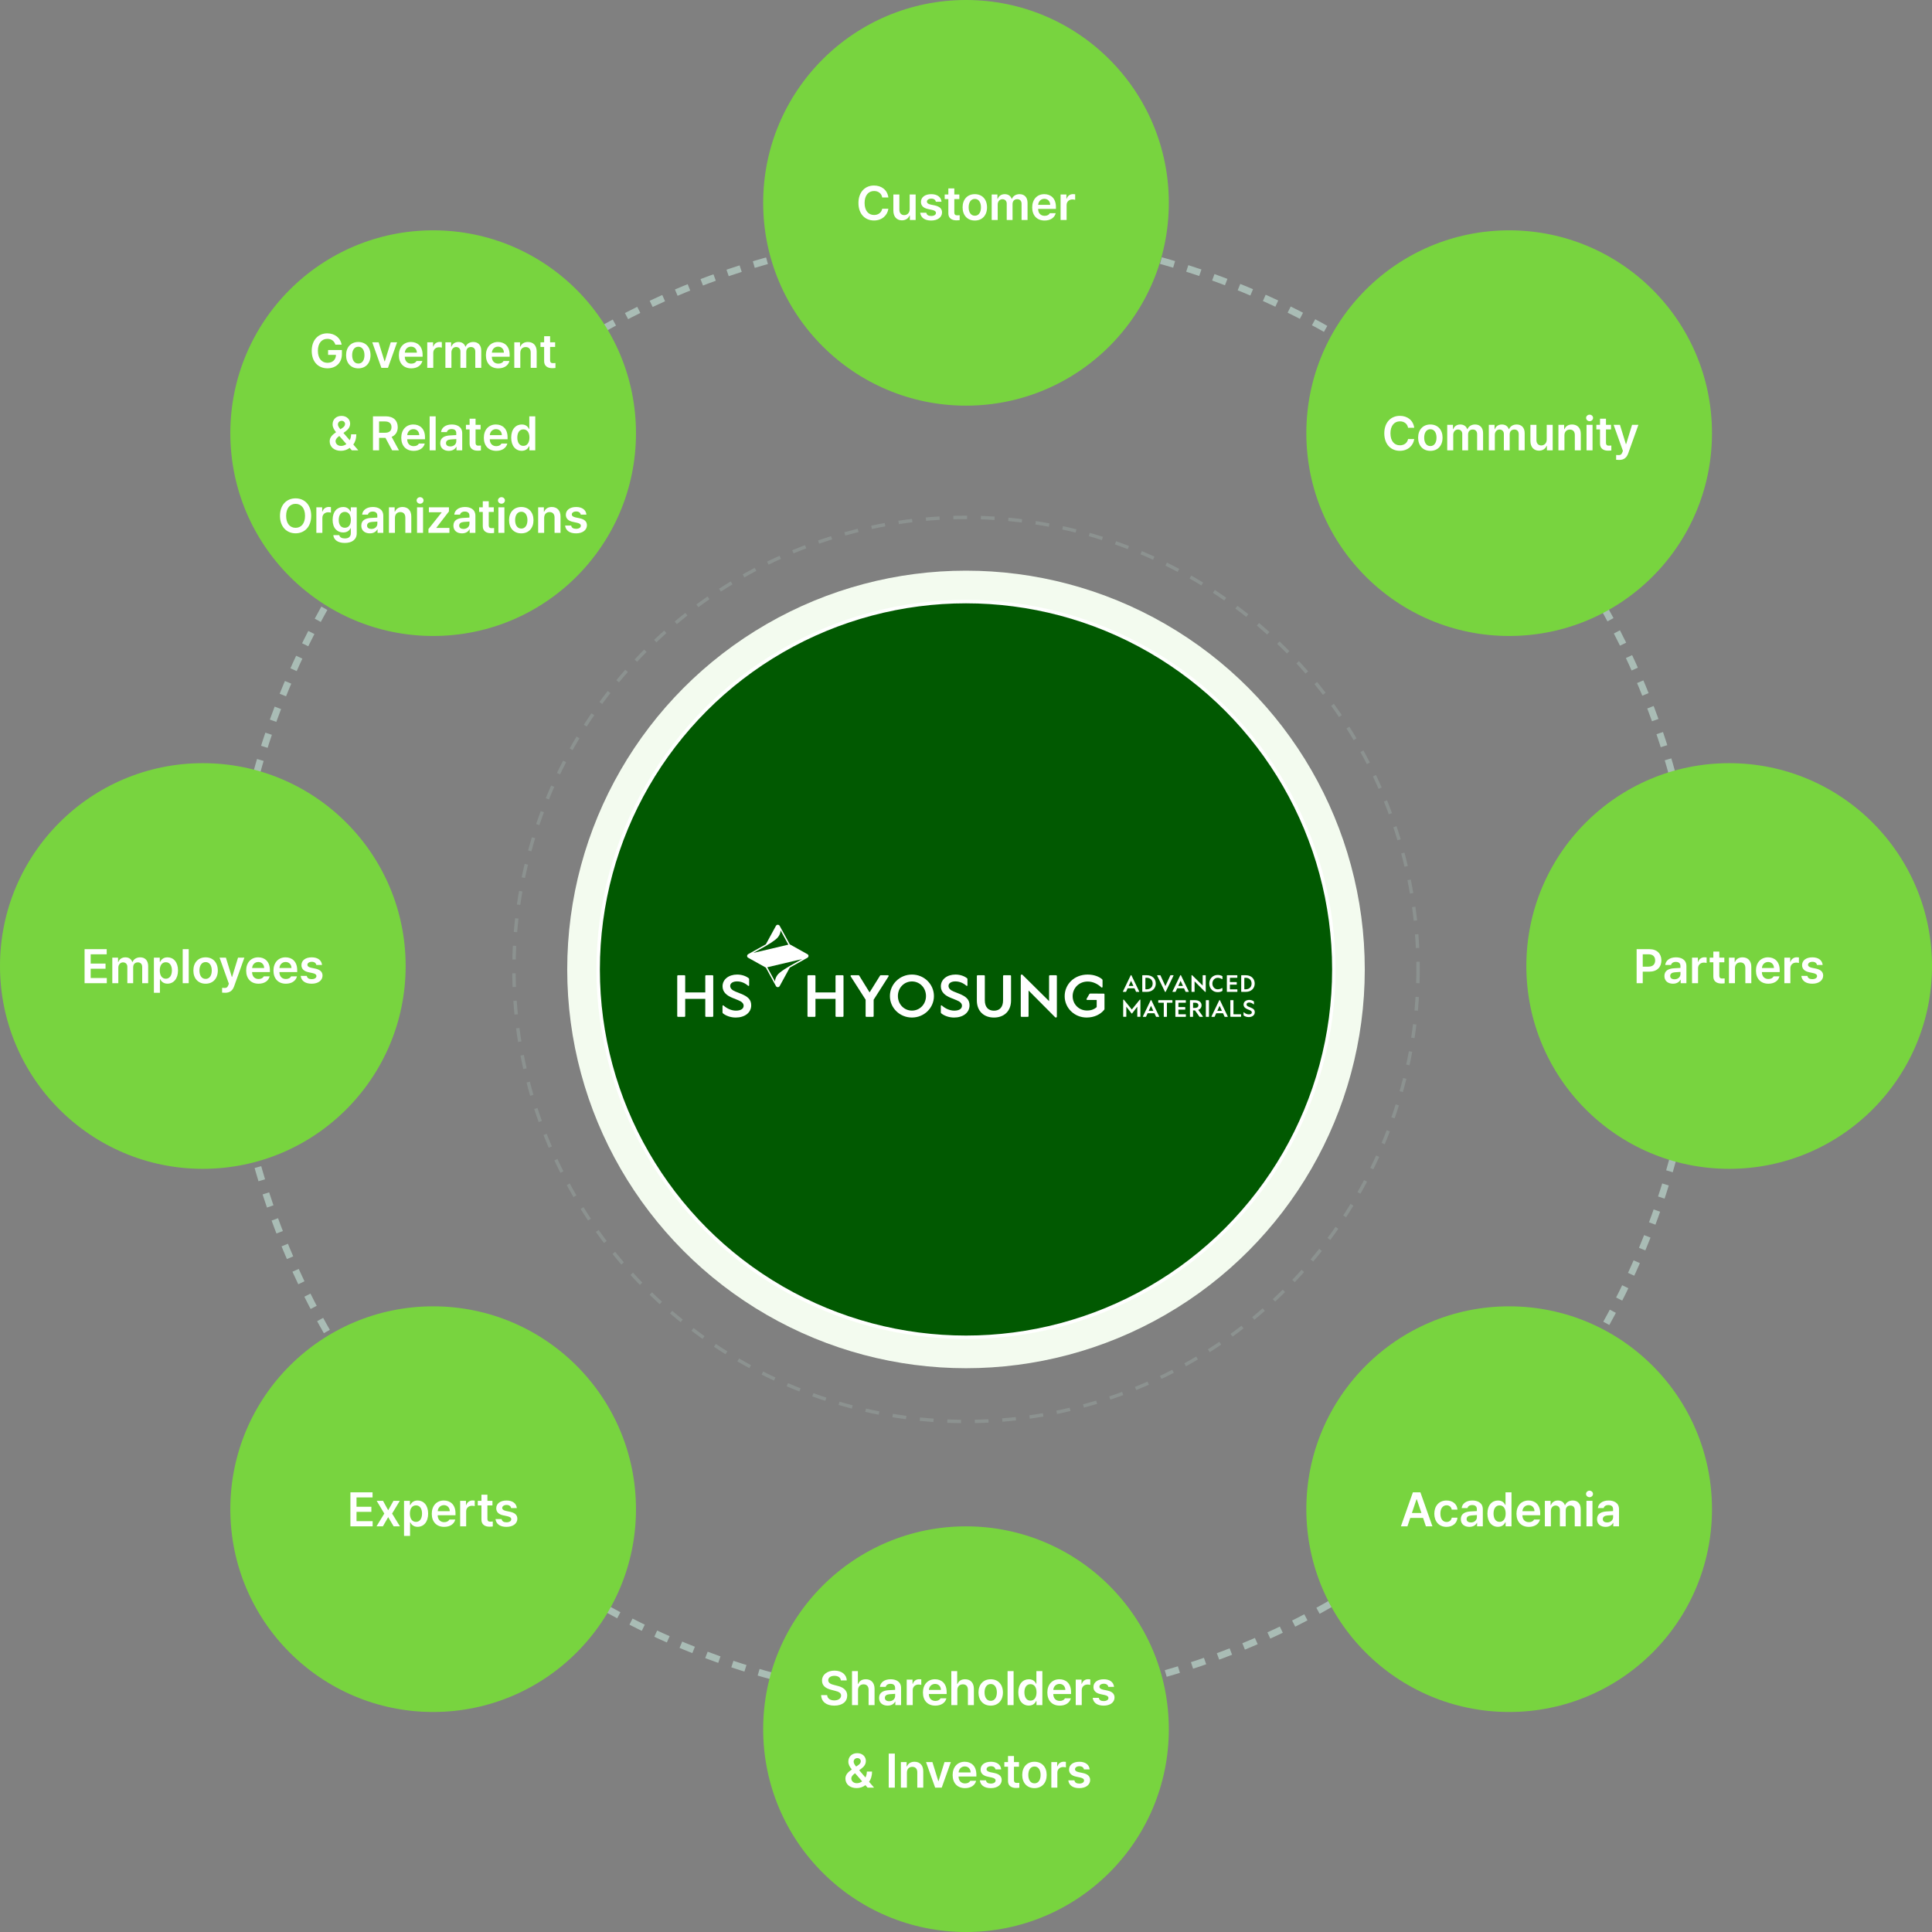
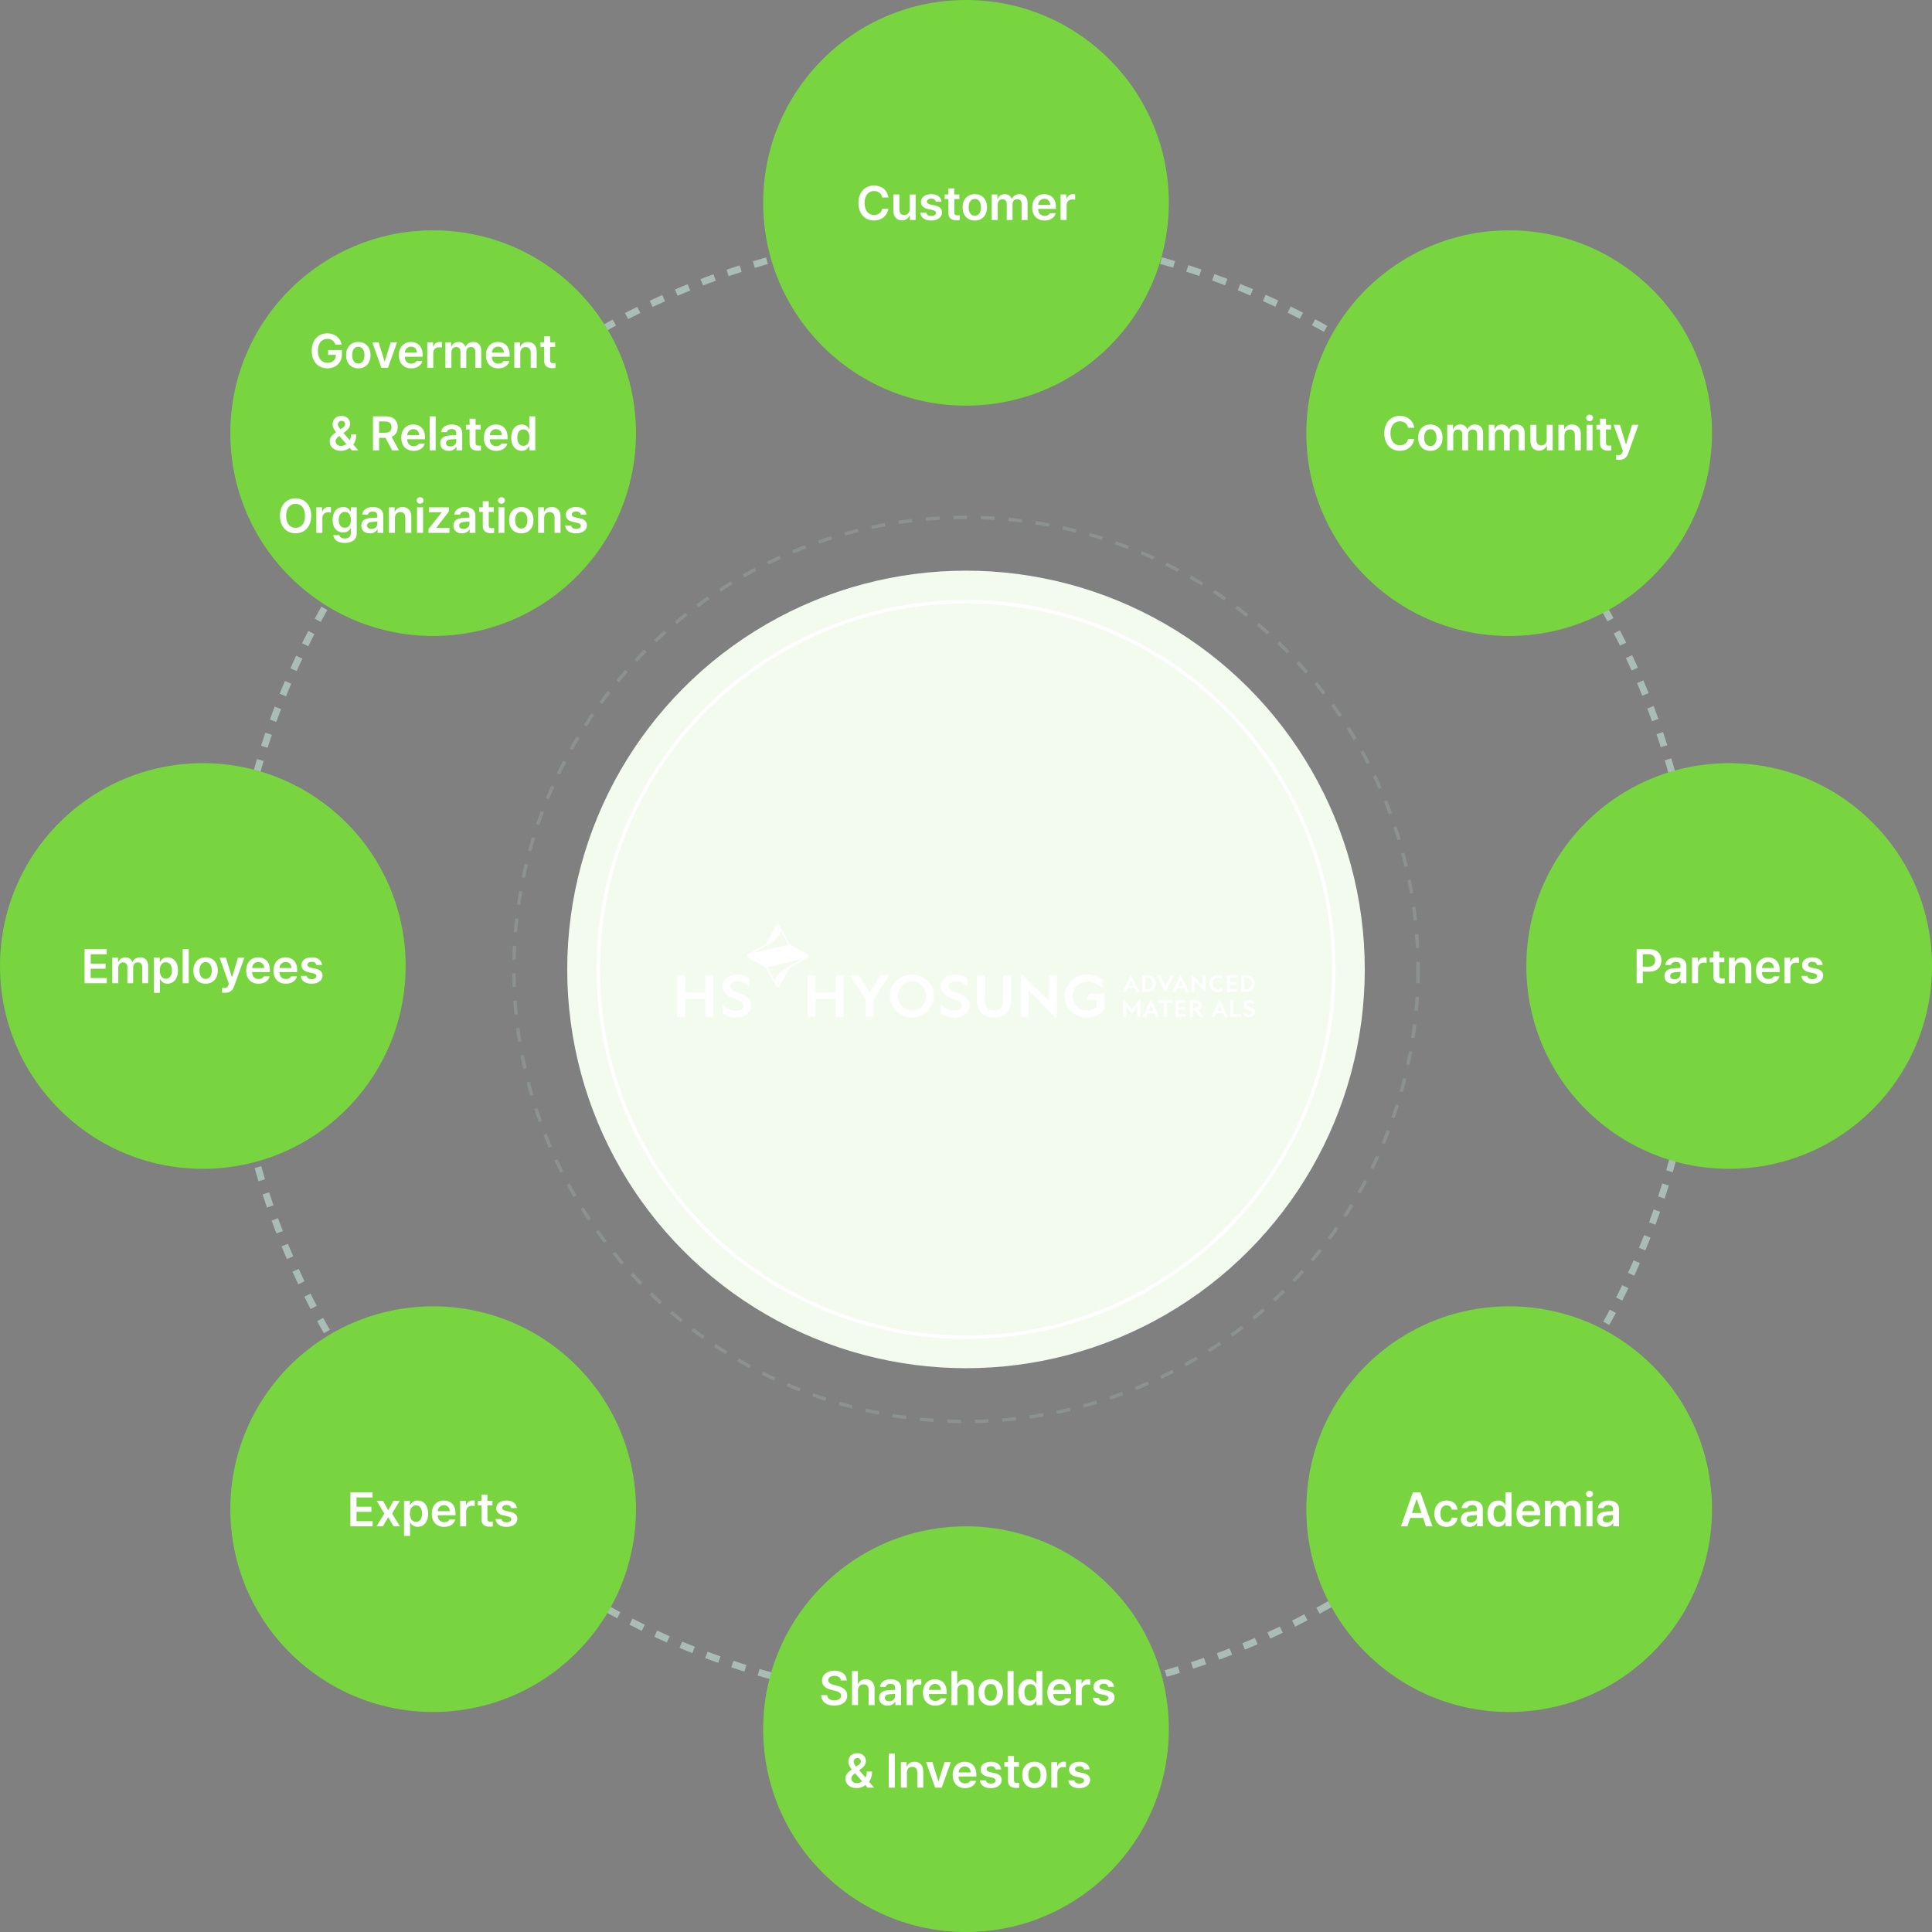
<svg xmlns="http://www.w3.org/2000/svg" width="562" height="562" viewBox="0 0 562 562" fill="none">
  <rect x="0" y="0" width="562" height="562" fill="#808080" stroke="none" />
  <circle cx="281" cy="282" r="131.5" stroke="#A9BCB5" stroke-opacity="0.3" stroke-dasharray="4 4" />
  <circle cx="280.5" cy="281.5" r="213.5" stroke="#A9BCB5" stroke-width="2" stroke-dasharray="4 4" />
  <circle cx="439" cy="126" r="59" fill="#78D43F" />
  <circle cx="439" cy="439" r="59" fill="#78D43F" />
  <circle cx="126" cy="126" r="59" fill="#78D43F" />
  <circle cx="281" cy="59" r="59" fill="#78D43F" />
  <circle cx="59" cy="281" r="59" fill="#78D43F" />
  <circle cx="503" cy="281" r="59" fill="#78D43F" />
  <circle cx="281" cy="503" r="59" fill="#78D43F" />
  <circle cx="126" cy="439" r="59" fill="#78D43F" />
  <path d="M476.08 286V276.102H479.799C482.068 276.102 483.285 277.482 483.285 279.383C483.285 281.283 482.055 282.65 479.771 282.65H477.857V286H476.08ZM477.857 281.188H479.525C480.865 281.188 481.467 280.436 481.467 279.383C481.467 278.316 480.865 277.592 479.525 277.592H477.857V281.188ZM484.16 283.908C484.16 282.24 485.541 281.748 486.922 281.666C487.435 281.632 488.501 281.57 488.822 281.557V280.969C488.822 280.23 488.344 279.807 487.482 279.807C486.703 279.807 486.225 280.162 486.088 280.695H484.406C484.529 279.438 485.664 278.48 487.523 278.48C488.932 278.48 490.559 279.055 490.559 281.037V286H488.891V284.975H488.836C488.508 285.604 487.811 286.15 486.648 286.15C485.227 286.15 484.16 285.371 484.16 283.908ZM485.842 283.895C485.842 284.537 486.361 284.865 487.1 284.865C488.152 284.865 488.836 284.168 488.836 283.334V282.719L487.195 282.828C486.361 282.896 485.842 283.238 485.842 283.895ZM492.199 286V278.576H493.895V279.807H493.977C494.236 278.959 494.961 278.467 495.809 278.467C496 278.467 496.273 278.48 496.438 278.508V280.121C496.287 280.066 495.918 280.012 495.631 280.012C494.66 280.012 493.949 280.682 493.949 281.625V286H492.199ZM501.592 278.576V279.916H500.129V283.771C500.129 284.482 500.484 284.633 500.922 284.633C501.127 284.633 501.469 284.619 501.688 284.605V286.027C501.482 286.068 501.141 286.096 500.703 286.096C499.391 286.096 498.379 285.453 498.393 284.059V279.916H497.326V278.576H498.393V276.799H500.129V278.576H501.592ZM504.682 281.652V286H502.932V278.576H504.6V279.834H504.695C505.037 279 505.789 278.48 506.896 278.48C508.441 278.48 509.453 279.492 509.439 281.27V286H507.703V281.543C507.703 280.545 507.17 279.957 506.254 279.957C505.324 279.957 504.682 280.572 504.682 281.652ZM514.402 286.15C512.16 286.15 510.793 284.66 510.793 282.336C510.793 280.039 512.188 278.48 514.307 278.48C516.125 278.48 517.697 279.615 517.697 282.227V282.773H512.516C512.536 284.038 513.281 284.783 514.416 284.783C515.182 284.783 515.701 284.455 515.92 284.018H517.629C517.314 285.303 516.125 286.15 514.402 286.15ZM512.529 281.584H516.029C516.016 280.572 515.346 279.834 514.334 279.834C513.281 279.834 512.584 280.634 512.529 281.584ZM519.051 286V278.576H520.746V279.807H520.828C521.088 278.959 521.812 278.467 522.66 278.467C522.852 278.467 523.125 278.48 523.289 278.508V280.121C523.139 280.066 522.77 280.012 522.482 280.012C521.512 280.012 520.801 280.682 520.801 281.625V286H519.051ZM528.539 280.695C528.43 280.135 527.965 279.779 527.227 279.779C526.475 279.779 525.928 280.148 525.941 280.654C525.928 281.037 526.242 281.324 526.994 281.502L528.252 281.762C529.66 282.076 530.33 282.719 530.344 283.785C530.33 285.18 529.113 286.15 527.172 286.15C525.285 286.15 524.164 285.303 523.986 283.881H525.764C525.873 284.51 526.365 284.824 527.172 284.824C528.006 284.824 528.566 284.482 528.566 283.936C528.566 283.512 528.225 283.238 527.486 283.074L526.297 282.814C524.916 282.541 524.205 281.816 524.205 280.75C524.205 279.383 525.381 278.48 527.199 278.48C528.977 278.48 530.07 279.342 530.193 280.695H528.539Z" fill="white" />
  <path d="M409.595 124.438C409.389 123.248 408.432 122.564 407.229 122.564C405.602 122.564 404.468 123.809 404.468 126.051C404.468 128.32 405.616 129.537 407.229 129.537C408.405 129.537 409.362 128.881 409.595 127.719H411.386C411.112 129.619 409.554 131.137 407.202 131.137C404.591 131.137 402.677 129.236 402.677 126.051C402.677 122.852 404.618 120.965 407.202 120.965C409.389 120.965 411.085 122.236 411.386 124.438H409.595ZM416.075 131.15C413.915 131.15 412.52 129.619 412.52 127.322C412.52 125.012 413.915 123.48 416.075 123.48C418.249 123.48 419.63 125.012 419.63 127.322C419.63 129.619 418.249 131.15 416.075 131.15ZM416.089 129.756C417.278 129.756 417.866 128.676 417.866 127.309C417.866 125.955 417.278 124.861 416.089 124.861C414.872 124.861 414.284 125.955 414.284 127.309C414.284 128.676 414.872 129.756 416.089 129.756ZM420.983 131V123.576H422.651V124.834H422.747C423.048 123.986 423.8 123.48 424.784 123.48C425.796 123.48 426.507 123.986 426.794 124.834H426.876C427.204 124.014 428.024 123.48 429.104 123.48C430.458 123.48 431.415 124.355 431.415 126.01V131H429.679V126.283C429.679 125.354 429.118 124.943 428.407 124.943C427.546 124.943 427.054 125.531 427.054 126.365V131H425.358V126.215C425.358 125.449 424.839 124.943 424.1 124.943C423.348 124.943 422.733 125.559 422.733 126.488V131H420.983ZM433.083 131V123.576H434.751V124.834H434.846C435.147 123.986 435.899 123.48 436.884 123.48C437.895 123.48 438.606 123.986 438.893 124.834H438.975C439.304 124.014 440.124 123.48 441.204 123.48C442.557 123.48 443.514 124.355 443.514 126.01V131H441.778V126.283C441.778 125.354 441.218 124.943 440.507 124.943C439.645 124.943 439.153 125.531 439.153 126.365V131H437.458V126.215C437.458 125.449 436.938 124.943 436.2 124.943C435.448 124.943 434.833 125.559 434.833 126.488V131H433.083ZM449.927 127.883V123.576H451.663V131H449.981V129.688H449.899C449.557 130.508 448.778 131.096 447.671 131.096C446.208 131.096 445.196 130.084 445.182 128.307V123.576H446.932V128.033C446.932 128.977 447.493 129.578 448.341 129.578C449.106 129.578 449.927 129.018 449.927 127.883ZM455.081 126.652V131H453.331V123.576H454.999V124.834H455.095C455.436 124 456.188 123.48 457.296 123.48C458.841 123.48 459.852 124.492 459.839 126.27V131H458.102V126.543C458.102 125.545 457.569 124.957 456.653 124.957C455.723 124.957 455.081 125.572 455.081 126.652ZM461.507 131V123.576H463.257V131H461.507ZM462.395 122.523C461.848 122.523 461.384 122.1 461.384 121.566C461.384 121.047 461.848 120.623 462.395 120.623C462.956 120.623 463.407 121.047 463.407 121.566C463.407 122.1 462.956 122.523 462.395 122.523ZM468.63 123.576V124.916H467.167V128.771C467.167 129.482 467.522 129.633 467.96 129.633C468.165 129.633 468.507 129.619 468.725 129.605V131.027C468.52 131.068 468.179 131.096 467.741 131.096C466.429 131.096 465.417 130.453 465.43 129.059V124.916H464.364V123.576H465.43V121.799H467.167V123.576H468.63ZM471.022 133.789C470.68 133.789 470.339 133.775 470.12 133.748V132.354C470.339 132.367 470.626 132.381 470.858 132.381C471.282 132.381 471.637 132.34 471.938 131.547L472.089 131.15L469.382 123.576H471.227L472.95 129.182H473.032L474.755 123.576H476.6L473.62 131.902C473.196 133.092 472.417 133.789 471.022 133.789Z" fill="white" />
  <path d="M256.63 57.438C256.425 56.248 255.468 55.565 254.265 55.565C252.638 55.565 251.503 56.809 251.503 59.051C251.503 61.32 252.651 62.537 254.265 62.537C255.44 62.537 256.397 61.881 256.63 60.719H258.421C258.147 62.619 256.589 64.137 254.237 64.137C251.626 64.137 249.712 62.236 249.712 59.051C249.712 55.852 251.653 53.965 254.237 53.965C256.425 53.965 258.12 55.236 258.421 57.438H256.63ZM264.614 60.883V56.576H266.351V64H264.669V62.688H264.587C264.245 63.508 263.466 64.096 262.358 64.096C260.896 64.096 259.884 63.084 259.87 61.307V56.576H261.62V61.033C261.62 61.977 262.181 62.578 263.028 62.578C263.794 62.578 264.614 62.018 264.614 60.883ZM272.229 58.695C272.12 58.135 271.655 57.779 270.917 57.779C270.165 57.779 269.618 58.148 269.632 58.654C269.618 59.037 269.933 59.324 270.685 59.502L271.942 59.762C273.351 60.076 274.021 60.719 274.034 61.785C274.021 63.18 272.804 64.15 270.862 64.15C268.976 64.15 267.854 63.303 267.677 61.881H269.454C269.563 62.51 270.056 62.824 270.862 62.824C271.696 62.824 272.257 62.482 272.257 61.935C272.257 61.512 271.915 61.238 271.177 61.074L269.987 60.815C268.606 60.541 267.896 59.816 267.896 58.75C267.896 57.383 269.071 56.48 270.89 56.48C272.667 56.48 273.761 57.342 273.884 58.695H272.229ZM279.065 56.576V57.916H277.603V61.772C277.603 62.482 277.958 62.633 278.396 62.633C278.601 62.633 278.942 62.619 279.161 62.605V64.027C278.956 64.068 278.614 64.096 278.177 64.096C276.864 64.096 275.853 63.453 275.866 62.059V57.916H274.8V56.576H275.866V54.799H277.603V56.576H279.065ZM283.563 64.15C281.403 64.15 280.009 62.619 280.009 60.322C280.009 58.012 281.403 56.48 283.563 56.48C285.737 56.48 287.118 58.012 287.118 60.322C287.118 62.619 285.737 64.15 283.563 64.15ZM283.577 62.756C284.767 62.756 285.354 61.676 285.354 60.309C285.354 58.955 284.767 57.861 283.577 57.861C282.36 57.861 281.772 58.955 281.772 60.309C281.772 61.676 282.36 62.756 283.577 62.756ZM288.472 64V56.576H290.14V57.834H290.235C290.536 56.986 291.288 56.48 292.272 56.48C293.284 56.48 293.995 56.986 294.282 57.834H294.364C294.692 57.014 295.513 56.48 296.593 56.48C297.946 56.48 298.903 57.355 298.903 59.01V64H297.167V59.283C297.167 58.353 296.606 57.943 295.896 57.943C295.034 57.943 294.542 58.531 294.542 59.365V64H292.847V59.215C292.847 58.449 292.327 57.943 291.589 57.943C290.837 57.943 290.222 58.559 290.222 59.488V64H288.472ZM303.866 64.15C301.624 64.15 300.257 62.66 300.257 60.336C300.257 58.039 301.651 56.48 303.771 56.48C305.589 56.48 307.161 57.615 307.161 60.227V60.773H301.979C302 62.038 302.745 62.783 303.88 62.783C304.646 62.783 305.165 62.455 305.384 62.018H307.093C306.778 63.303 305.589 64.15 303.866 64.15ZM301.993 59.584H305.493C305.479 58.572 304.81 57.834 303.798 57.834C302.745 57.834 302.048 58.634 301.993 59.584ZM308.515 64V56.576H310.21V57.807H310.292C310.552 56.959 311.276 56.467 312.124 56.467C312.315 56.467 312.589 56.48 312.753 56.508V58.121C312.603 58.066 312.233 58.012 311.946 58.012C310.976 58.012 310.265 58.682 310.265 59.625V64H308.515Z" fill="white" />
  <path d="M97.556 100.26C97.241 99.207 96.421 98.564 95.218 98.564C93.618 98.564 92.47 99.809 92.47 102.037C92.47 104.293 93.605 105.537 95.259 105.537C96.749 105.537 97.706 104.635 97.733 103.227H95.436V101.818H99.456V103.008C99.456 105.551 97.706 107.137 95.259 107.137C92.524 107.137 90.679 105.195 90.679 102.051C90.679 98.879 92.606 96.965 95.204 96.965C97.392 96.965 99.073 98.318 99.374 100.26H97.556ZM104.228 107.15C102.067 107.15 100.673 105.619 100.673 103.322C100.673 101.012 102.067 99.481 104.228 99.481C106.401 99.481 107.782 101.012 107.782 103.322C107.782 105.619 106.401 107.15 104.228 107.15ZM104.241 105.756C105.431 105.756 106.019 104.676 106.019 103.309C106.019 101.955 105.431 100.861 104.241 100.861C103.024 100.861 102.437 101.955 102.437 103.309C102.437 104.676 103.024 105.756 104.241 105.756ZM115.507 99.576L112.854 107H110.94L108.288 99.576H110.147L111.856 105.1H111.938L113.661 99.576H115.507ZM119.636 107.15C117.394 107.15 116.026 105.66 116.026 103.336C116.026 101.039 117.421 99.481 119.54 99.481C121.358 99.481 122.931 100.615 122.931 103.227V103.773H117.749C117.77 105.038 118.515 105.783 119.649 105.783C120.415 105.783 120.935 105.455 121.153 105.018H122.862C122.548 106.303 121.358 107.15 119.636 107.15ZM117.763 102.584H121.263C121.249 101.572 120.579 100.834 119.567 100.834C118.515 100.834 117.817 101.634 117.763 102.584ZM124.284 107V99.576H125.979V100.807H126.062C126.321 99.959 127.046 99.467 127.894 99.467C128.085 99.467 128.358 99.481 128.522 99.508V101.121C128.372 101.066 128.003 101.012 127.716 101.012C126.745 101.012 126.034 101.682 126.034 102.625V107H124.284ZM129.562 107V99.576H131.229V100.834H131.325C131.626 99.986 132.378 99.481 133.362 99.481C134.374 99.481 135.085 99.986 135.372 100.834H135.454C135.782 100.014 136.603 99.481 137.683 99.481C139.036 99.481 139.993 100.355 139.993 102.01V107H138.257V102.283C138.257 101.354 137.696 100.943 136.985 100.943C136.124 100.943 135.632 101.531 135.632 102.365V107H133.937V102.215C133.937 101.449 133.417 100.943 132.679 100.943C131.927 100.943 131.312 101.559 131.312 102.488V107H129.562ZM144.956 107.15C142.714 107.15 141.347 105.66 141.347 103.336C141.347 101.039 142.741 99.481 144.86 99.481C146.679 99.481 148.251 100.615 148.251 103.227V103.773H143.069C143.09 105.038 143.835 105.783 144.97 105.783C145.735 105.783 146.255 105.455 146.474 105.018H148.183C147.868 106.303 146.679 107.15 144.956 107.15ZM143.083 102.584H146.583C146.569 101.572 145.899 100.834 144.888 100.834C143.835 100.834 143.138 101.634 143.083 102.584ZM151.354 102.652V107H149.604V99.576H151.272V100.834H151.368C151.71 100 152.462 99.481 153.569 99.481C155.114 99.481 156.126 100.492 156.112 102.27V107H154.376V102.543C154.376 101.545 153.843 100.957 152.927 100.957C151.997 100.957 151.354 101.572 151.354 102.652ZM161.485 99.576V100.916H160.022V104.771C160.022 105.482 160.378 105.633 160.815 105.633C161.021 105.633 161.362 105.619 161.581 105.605V107.027C161.376 107.068 161.034 107.096 160.597 107.096C159.284 107.096 158.272 106.453 158.286 105.059V100.916H157.22V99.576H158.286V97.799H160.022V99.576H161.485ZM99.169 131.137C97.145 131.137 95.901 129.947 95.901 128.375C95.901 127.213 96.66 126.488 97.761 125.723C97.186 125.025 96.749 124.308 96.749 123.426C96.749 122.018 97.774 120.979 99.333 120.979C100.892 120.979 101.849 122.018 101.849 123.221C101.849 124.164 101.356 124.875 100.536 125.477L99.907 125.941L101.726 128.061C101.979 127.575 102.136 126.994 102.136 126.338H103.64C103.64 127.698 103.264 128.662 102.778 129.305L104.228 131H102.341L101.712 130.275C101.001 130.863 100.044 131.137 99.169 131.137ZM97.61 128.293C97.61 129.086 98.239 129.715 99.224 129.715C99.75 129.715 100.29 129.53 100.769 129.182L98.704 126.816L98.54 126.939C97.87 127.432 97.61 127.951 97.61 128.293ZM98.294 123.453C98.294 123.904 98.602 124.362 99.019 124.875L99.579 124.492C100.099 124.15 100.372 123.809 100.372 123.303C100.372 122.865 99.989 122.4 99.36 122.414C98.731 122.414 98.294 122.906 98.294 123.453ZM108.493 131V121.102H112.212C114.481 121.102 115.698 122.373 115.698 124.26C115.698 125.606 115.083 126.604 113.921 127.076L116.054 131H114.071L112.13 127.377H110.271V131H108.493ZM110.271 125.887H111.938C113.278 125.887 113.88 125.312 113.88 124.26C113.88 123.207 113.278 122.592 111.938 122.592H110.271V125.887ZM120.333 131.15C118.091 131.15 116.724 129.66 116.724 127.336C116.724 125.039 118.118 123.48 120.237 123.48C122.056 123.48 123.628 124.615 123.628 127.227V127.773H118.446C118.467 129.038 119.212 129.783 120.347 129.783C121.112 129.783 121.632 129.455 121.851 129.018H123.56C123.245 130.303 122.056 131.15 120.333 131.15ZM118.46 126.584H121.96C121.946 125.572 121.276 124.834 120.265 124.834C119.212 124.834 118.515 125.634 118.46 126.584ZM126.731 121.102V131H124.981V121.102H126.731ZM128.058 128.908C128.058 127.24 129.438 126.748 130.819 126.666C131.332 126.632 132.398 126.57 132.72 126.557V125.969C132.72 125.23 132.241 124.807 131.38 124.807C130.601 124.807 130.122 125.162 129.985 125.695H128.304C128.427 124.438 129.562 123.48 131.421 123.48C132.829 123.48 134.456 124.055 134.456 126.037V131H132.788V129.975H132.733C132.405 130.604 131.708 131.15 130.546 131.15C129.124 131.15 128.058 130.371 128.058 128.908ZM129.739 128.895C129.739 129.537 130.259 129.865 130.997 129.865C132.05 129.865 132.733 129.168 132.733 128.334V127.719L131.093 127.828C130.259 127.896 129.739 128.238 129.739 128.895ZM139.802 123.576V124.916H138.339V128.771C138.339 129.482 138.694 129.633 139.132 129.633C139.337 129.633 139.679 129.619 139.897 129.605V131.027C139.692 131.068 139.351 131.096 138.913 131.096C137.601 131.096 136.589 130.453 136.603 129.059V124.916H135.536V123.576H136.603V121.799H138.339V123.576H139.802ZM144.354 131.15C142.112 131.15 140.745 129.66 140.745 127.336C140.745 125.039 142.14 123.48 144.259 123.48C146.077 123.48 147.649 124.615 147.649 127.227V127.773H142.468C142.488 129.038 143.233 129.783 144.368 129.783C145.134 129.783 145.653 129.455 145.872 129.018H147.581C147.267 130.303 146.077 131.15 144.354 131.15ZM142.481 126.584H145.981C145.968 125.572 145.298 124.834 144.286 124.834C143.233 124.834 142.536 125.634 142.481 126.584ZM151.765 131.137C150.015 131.137 148.702 129.742 148.702 127.295C148.702 124.82 150.056 123.48 151.778 123.48C153.091 123.48 153.638 124.26 153.897 124.793H153.966V121.102H155.702V131H153.993V129.824H153.897C153.624 130.371 153.05 131.137 151.765 131.137ZM152.243 129.701C153.364 129.701 154.007 128.73 154.007 127.281C154.007 125.846 153.378 124.902 152.243 124.902C151.081 124.902 150.479 125.9 150.479 127.281C150.479 128.689 151.095 129.701 152.243 129.701ZM90.522 150.051C90.522 153.25 88.58 155.137 85.982 155.137C83.385 155.137 81.443 153.236 81.443 150.051C81.443 146.852 83.385 144.965 85.982 144.965C88.58 144.965 90.522 146.852 90.522 150.051ZM88.731 150.051C88.731 147.795 87.596 146.564 85.982 146.564C84.369 146.564 83.234 147.795 83.234 150.051C83.234 152.307 84.369 153.537 85.982 153.537C87.596 153.537 88.731 152.307 88.731 150.051ZM92.025 155V147.576H93.721V148.807H93.803C94.062 147.959 94.787 147.467 95.635 147.467C95.826 147.467 96.1 147.48 96.264 147.508V149.121C96.113 149.066 95.744 149.012 95.457 149.012C94.486 149.012 93.775 149.682 93.775 150.625V155H92.025ZM100.297 157.939C98.328 157.939 97.084 157.064 96.961 155.67H98.697C98.82 156.312 99.436 156.627 100.324 156.627C101.363 156.627 102.047 156.176 102.047 155.082V153.66H101.965C101.691 154.207 101.104 154.891 99.818 154.891C98.109 154.891 96.756 153.646 96.756 151.227C96.756 148.779 98.109 147.48 99.832 147.48C101.145 147.48 101.691 148.26 101.965 148.793H102.047V147.576H103.77V155.123C103.77 157.023 102.307 157.939 100.297 157.939ZM100.297 153.523C101.418 153.523 102.061 152.676 102.061 151.254C102.061 149.846 101.432 148.902 100.297 148.902C99.135 148.902 98.533 149.9 98.533 151.254C98.533 152.621 99.148 153.523 100.297 153.523ZM105.096 152.908C105.096 151.24 106.477 150.748 107.857 150.666C108.37 150.632 109.437 150.57 109.758 150.557V149.969C109.758 149.23 109.279 148.807 108.418 148.807C107.639 148.807 107.16 149.162 107.023 149.695H105.342C105.465 148.438 106.6 147.48 108.459 147.48C109.867 147.48 111.494 148.055 111.494 150.037V155H109.826V153.975H109.771C109.443 154.604 108.746 155.15 107.584 155.15C106.162 155.15 105.096 154.371 105.096 152.908ZM106.777 152.895C106.777 153.537 107.297 153.865 108.035 153.865C109.088 153.865 109.771 153.168 109.771 152.334V151.719L108.131 151.828C107.297 151.896 106.777 152.238 106.777 152.895ZM114.885 150.652V155H113.135V147.576H114.803V148.834H114.898C115.24 148 115.992 147.48 117.1 147.48C118.645 147.48 119.656 148.492 119.643 150.27V155H117.906V150.543C117.906 149.545 117.373 148.957 116.457 148.957C115.527 148.957 114.885 149.572 114.885 150.652ZM121.311 155V147.576H123.061V155H121.311ZM122.199 146.523C121.652 146.523 121.188 146.1 121.188 145.566C121.188 145.047 121.652 144.623 122.199 144.623C122.76 144.623 123.211 145.047 123.211 145.566C123.211 146.1 122.76 146.523 122.199 146.523ZM124.633 155V153.893L128.461 149.08V149.012H124.756V147.576H130.594V148.766L126.943 153.496V153.564H130.73V155H124.633ZM131.893 152.908C131.893 151.24 133.273 150.748 134.654 150.666C135.167 150.632 136.233 150.57 136.555 150.557V149.969C136.555 149.23 136.076 148.807 135.215 148.807C134.436 148.807 133.957 149.162 133.82 149.695H132.139C132.262 148.438 133.396 147.48 135.256 147.48C136.664 147.48 138.291 148.055 138.291 150.037V155H136.623V153.975H136.568C136.24 154.604 135.543 155.15 134.381 155.15C132.959 155.15 131.893 154.371 131.893 152.908ZM133.574 152.895C133.574 153.537 134.094 153.865 134.832 153.865C135.885 153.865 136.568 153.168 136.568 152.334V151.719L134.928 151.828C134.094 151.896 133.574 152.238 133.574 152.895ZM143.637 147.576V148.916H142.174V152.771C142.174 153.482 142.529 153.633 142.967 153.633C143.172 153.633 143.514 153.619 143.732 153.605V155.027C143.527 155.068 143.186 155.096 142.748 155.096C141.436 155.096 140.424 154.453 140.438 153.059V148.916H139.371V147.576H140.438V145.799H142.174V147.576H143.637ZM144.977 155V147.576H146.727V155H144.977ZM145.865 146.523C145.318 146.523 144.854 146.1 144.854 145.566C144.854 145.047 145.318 144.623 145.865 144.623C146.426 144.623 146.877 145.047 146.877 145.566C146.877 146.1 146.426 146.523 145.865 146.523ZM151.635 155.15C149.475 155.15 148.08 153.619 148.08 151.322C148.08 149.012 149.475 147.48 151.635 147.48C153.809 147.48 155.189 149.012 155.189 151.322C155.189 153.619 153.809 155.15 151.635 155.15ZM151.648 153.756C152.838 153.756 153.426 152.676 153.426 151.309C153.426 149.955 152.838 148.861 151.648 148.861C150.432 148.861 149.844 149.955 149.844 151.309C149.844 152.676 150.432 153.756 151.648 153.756ZM158.293 150.652V155H156.543V147.576H158.211V148.834H158.307C158.648 148 159.4 147.48 160.508 147.48C162.053 147.48 163.064 148.492 163.051 150.27V155H161.314V150.543C161.314 149.545 160.781 148.957 159.865 148.957C158.936 148.957 158.293 149.572 158.293 150.652ZM168.93 149.695C168.82 149.135 168.355 148.779 167.617 148.779C166.865 148.779 166.318 149.148 166.332 149.654C166.318 150.037 166.633 150.324 167.385 150.502L168.643 150.762C170.051 151.076 170.721 151.719 170.734 152.785C170.721 154.18 169.504 155.15 167.562 155.15C165.676 155.15 164.555 154.303 164.377 152.881H166.154C166.264 153.51 166.756 153.824 167.562 153.824C168.396 153.824 168.957 153.482 168.957 152.936C168.957 152.512 168.615 152.238 167.877 152.074L166.688 151.814C165.307 151.541 164.596 150.816 164.596 149.75C164.596 148.383 165.771 147.48 167.59 147.48C169.367 147.48 170.461 148.342 170.584 149.695H168.93Z" fill="white" />
  <path d="M24.602 286V276.102H31.041V277.592H26.379V280.299H30.699V281.789H26.379V284.496H31.068V286H24.602ZM32.668 286V278.576H34.336V279.834H34.432C34.732 278.986 35.484 278.48 36.469 278.48C37.48 278.48 38.191 278.986 38.478 279.834H38.56C38.889 279.014 39.709 278.48 40.789 278.48C42.143 278.48 43.1 279.355 43.1 281.01V286H41.363V281.283C41.363 280.354 40.803 279.943 40.092 279.943C39.23 279.943 38.738 280.531 38.738 281.365V286H37.043V281.215C37.043 280.449 36.523 279.943 35.785 279.943C35.033 279.943 34.418 280.559 34.418 281.488V286H32.668ZM44.768 288.789V278.576H46.477V279.793H46.586C46.859 279.26 47.406 278.48 48.719 278.48C50.428 278.48 51.781 279.82 51.781 282.295C51.781 284.742 50.469 286.137 48.719 286.137C47.434 286.137 46.859 285.371 46.586 284.824H46.518V288.789H44.768ZM46.477 282.281C46.477 283.73 47.105 284.701 48.24 284.701C49.389 284.701 50.004 283.689 50.004 282.281C50.004 280.9 49.402 279.902 48.24 279.902C47.105 279.902 46.477 280.846 46.477 282.281ZM54.898 276.102V286H53.148V276.102H54.898ZM59.807 286.15C57.647 286.15 56.252 284.619 56.252 282.322C56.252 280.012 57.647 278.48 59.807 278.48C61.98 278.48 63.361 280.012 63.361 282.322C63.361 284.619 61.98 286.15 59.807 286.15ZM59.82 284.756C61.01 284.756 61.598 283.676 61.598 282.309C61.598 280.955 61.01 279.861 59.82 279.861C58.603 279.861 58.016 280.955 58.016 282.309C58.016 283.676 58.603 284.756 59.82 284.756ZM65.508 288.789C65.166 288.789 64.824 288.775 64.606 288.748V287.354C64.824 287.367 65.111 287.381 65.344 287.381C65.768 287.381 66.123 287.34 66.424 286.547L66.574 286.15L63.867 278.576H65.713L67.436 284.182H67.518L69.24 278.576H71.086L68.106 286.902C67.682 288.092 66.902 288.789 65.508 288.789ZM75.215 286.15C72.973 286.15 71.606 284.66 71.606 282.336C71.606 280.039 73 278.48 75.119 278.48C76.938 278.48 78.51 279.615 78.51 282.227V282.773H73.328C73.349 284.038 74.094 284.783 75.228 284.783C75.994 284.783 76.514 284.455 76.732 284.018H78.441C78.127 285.303 76.938 286.15 75.215 286.15ZM73.342 281.584H76.842C76.828 280.572 76.158 279.834 75.147 279.834C74.094 279.834 73.397 280.634 73.342 281.584ZM83.158 286.15C80.916 286.15 79.549 284.66 79.549 282.336C79.549 280.039 80.943 278.48 83.062 278.48C84.881 278.48 86.453 279.615 86.453 282.227V282.773H81.272C81.292 284.038 82.037 284.783 83.172 284.783C83.938 284.783 84.457 284.455 84.676 284.018H86.385C86.07 285.303 84.881 286.15 83.158 286.15ZM81.285 281.584H84.785C84.772 280.572 84.102 279.834 83.09 279.834C82.037 279.834 81.34 280.634 81.285 281.584ZM92.018 280.695C91.908 280.135 91.443 279.779 90.705 279.779C89.953 279.779 89.406 280.148 89.42 280.654C89.406 281.037 89.721 281.324 90.473 281.502L91.731 281.762C93.139 282.076 93.809 282.719 93.822 283.785C93.809 285.18 92.592 286.15 90.65 286.15C88.764 286.15 87.643 285.303 87.465 283.881H89.242C89.352 284.51 89.844 284.824 90.65 284.824C91.484 284.824 92.045 284.482 92.045 283.936C92.045 283.512 91.703 283.238 90.965 283.074L89.775 282.814C88.394 282.541 87.684 281.816 87.684 280.75C87.684 279.383 88.859 278.48 90.678 278.48C92.455 278.48 93.549 279.342 93.672 280.695H92.018Z" fill="white" />
  <path d="M101.931 444V434.102H108.37V435.592H103.708V438.299H108.028V439.789H103.708V442.496H108.397V444H101.931ZM111.419 436.576L112.923 439.324L114.454 436.576H116.3L114.058 440.281L116.341 444H114.509L112.923 441.32L111.378 444H109.519L111.788 440.281L109.573 436.576H111.419ZM117.53 446.789V436.576H119.239V437.793H119.349C119.622 437.26 120.169 436.48 121.481 436.48C123.19 436.48 124.544 437.82 124.544 440.295C124.544 442.742 123.231 444.137 121.481 444.137C120.196 444.137 119.622 443.371 119.349 442.824H119.28V446.789H117.53ZM119.239 440.281C119.239 441.73 119.868 442.701 121.003 442.701C122.151 442.701 122.767 441.689 122.767 440.281C122.767 438.9 122.165 437.902 121.003 437.902C119.868 437.902 119.239 438.846 119.239 440.281ZM129.206 444.15C126.964 444.15 125.597 442.66 125.597 440.336C125.597 438.039 126.991 436.48 129.11 436.48C130.929 436.48 132.501 437.615 132.501 440.227V440.773H127.319C127.34 442.038 128.085 442.783 129.22 442.783C129.985 442.783 130.505 442.455 130.724 442.018H132.433C132.118 443.303 130.929 444.15 129.206 444.15ZM127.333 439.584H130.833C130.819 438.572 130.149 437.834 129.138 437.834C128.085 437.834 127.388 438.634 127.333 439.584ZM133.854 444V436.576H135.55V437.807H135.632C135.892 436.959 136.616 436.467 137.464 436.467C137.655 436.467 137.929 436.48 138.093 436.508V438.121C137.942 438.066 137.573 438.012 137.286 438.012C136.315 438.012 135.604 438.682 135.604 439.625V444H133.854ZM143.247 436.576V437.916H141.784V441.771C141.784 442.482 142.14 442.633 142.577 442.633C142.782 442.633 143.124 442.619 143.343 442.605V444.027C143.138 444.068 142.796 444.096 142.358 444.096C141.046 444.096 140.034 443.453 140.048 442.059V437.916H138.981V436.576H140.048V434.799H141.784V436.576H143.247ZM148.688 438.695C148.579 438.135 148.114 437.779 147.376 437.779C146.624 437.779 146.077 438.148 146.091 438.654C146.077 439.037 146.392 439.324 147.144 439.502L148.401 439.762C149.81 440.076 150.479 440.719 150.493 441.785C150.479 443.18 149.263 444.15 147.321 444.15C145.435 444.15 144.313 443.303 144.136 441.881H145.913C146.022 442.51 146.515 442.824 147.321 442.824C148.155 442.824 148.716 442.482 148.716 441.936C148.716 441.512 148.374 441.238 147.636 441.074L146.446 440.814C145.065 440.541 144.354 439.816 144.354 438.75C144.354 437.383 145.53 436.48 147.349 436.48C149.126 436.48 150.22 437.342 150.343 438.695H148.688Z" fill="white" />
  <path d="M244.6 488.822C244.518 487.975 243.793 487.482 242.727 487.482C241.605 487.482 240.922 488.029 240.922 488.768C240.922 489.602 241.797 489.943 242.617 490.135L243.547 490.381C245.023 490.723 246.445 491.502 246.445 493.225C246.445 494.961 245.078 496.15 242.699 496.15C240.389 496.15 238.939 495.043 238.857 493.088H240.607C240.689 494.127 241.564 494.633 242.686 494.633C243.861 494.633 244.668 494.059 244.668 493.211C244.668 492.432 243.943 492.104 242.877 491.83L241.756 491.543C240.129 491.119 239.117 490.299 239.117 488.877C239.117 487.127 240.676 485.965 242.754 485.965C244.859 485.965 246.281 487.154 246.309 488.822H244.6ZM249.59 491.652V496H247.84V486.102H249.549V489.834H249.645C249.986 489 250.697 488.48 251.846 488.48C253.391 488.48 254.402 489.479 254.402 491.27V496H252.666V491.543C252.666 490.531 252.119 489.957 251.203 489.957C250.26 489.957 249.59 490.572 249.59 491.652ZM255.715 493.908C255.715 492.24 257.096 491.748 258.477 491.666C258.989 491.632 260.056 491.57 260.377 491.557V490.969C260.377 490.23 259.898 489.807 259.037 489.807C258.258 489.807 257.779 490.162 257.643 490.695H255.961C256.084 489.438 257.219 488.48 259.078 488.48C260.486 488.48 262.113 489.055 262.113 491.037V496H260.445V494.975H260.391C260.062 495.604 259.365 496.15 258.203 496.15C256.781 496.15 255.715 495.371 255.715 493.908ZM257.396 493.895C257.396 494.537 257.916 494.865 258.654 494.865C259.707 494.865 260.391 494.168 260.391 493.334V492.719L258.75 492.828C257.916 492.896 257.396 493.238 257.396 493.895ZM263.754 496V488.576H265.449V489.807H265.531C265.791 488.959 266.516 488.467 267.363 488.467C267.555 488.467 267.828 488.48 267.992 488.508V490.121C267.842 490.066 267.473 490.012 267.186 490.012C266.215 490.012 265.504 490.682 265.504 491.625V496H263.754ZM272.08 496.15C269.838 496.15 268.471 494.66 268.471 492.336C268.471 490.039 269.865 488.48 271.984 488.48C273.803 488.48 275.375 489.615 275.375 492.227V492.773H270.193C270.214 494.038 270.959 494.783 272.094 494.783C272.859 494.783 273.379 494.455 273.598 494.018H275.307C274.992 495.303 273.803 496.15 272.08 496.15ZM270.207 491.584H273.707C273.693 490.572 273.023 489.834 272.012 489.834C270.959 489.834 270.262 490.634 270.207 491.584ZM278.479 491.652V496H276.729V486.102H278.438V489.834H278.533C278.875 489 279.586 488.48 280.734 488.48C282.279 488.48 283.291 489.479 283.291 491.27V496H281.555V491.543C281.555 490.531 281.008 489.957 280.092 489.957C279.148 489.957 278.479 490.572 278.479 491.652ZM288.186 496.15C286.025 496.15 284.631 494.619 284.631 492.322C284.631 490.012 286.025 488.48 288.186 488.48C290.359 488.48 291.74 490.012 291.74 492.322C291.74 494.619 290.359 496.15 288.186 496.15ZM288.199 494.756C289.389 494.756 289.977 493.676 289.977 492.309C289.977 490.955 289.389 489.861 288.199 489.861C286.982 489.861 286.395 490.955 286.395 492.309C286.395 493.676 286.982 494.756 288.199 494.756ZM294.844 486.102V496H293.094V486.102H294.844ZM299.273 496.137C297.523 496.137 296.211 494.742 296.211 492.295C296.211 489.82 297.564 488.48 299.287 488.48C300.6 488.48 301.146 489.26 301.406 489.793H301.475V486.102H303.211V496H301.502V494.824H301.406C301.133 495.371 300.559 496.137 299.273 496.137ZM299.752 494.701C300.873 494.701 301.516 493.73 301.516 492.281C301.516 490.846 300.887 489.902 299.752 489.902C298.59 489.902 297.988 490.9 297.988 492.281C297.988 493.689 298.604 494.701 299.752 494.701ZM308.27 496.15C306.027 496.15 304.66 494.66 304.66 492.336C304.66 490.039 306.055 488.48 308.174 488.48C309.992 488.48 311.564 489.615 311.564 492.227V492.773H306.383C306.403 494.038 307.148 494.783 308.283 494.783C309.049 494.783 309.568 494.455 309.787 494.018H311.496C311.182 495.303 309.992 496.15 308.27 496.15ZM306.396 491.584H309.896C309.883 490.572 309.213 489.834 308.201 489.834C307.148 489.834 306.451 490.634 306.396 491.584ZM312.918 496V488.576H314.613V489.807H314.695C314.955 488.959 315.68 488.467 316.527 488.467C316.719 488.467 316.992 488.48 317.156 488.508V490.121C317.006 490.066 316.637 490.012 316.35 490.012C315.379 490.012 314.668 490.682 314.668 491.625V496H312.918ZM322.406 490.695C322.297 490.135 321.832 489.779 321.094 489.779C320.342 489.779 319.795 490.148 319.809 490.654C319.795 491.037 320.109 491.324 320.861 491.502L322.119 491.762C323.527 492.076 324.197 492.719 324.211 493.785C324.197 495.18 322.98 496.15 321.039 496.15C319.152 496.15 318.031 495.303 317.854 493.881H319.631C319.74 494.51 320.232 494.824 321.039 494.824C321.873 494.824 322.434 494.482 322.434 493.936C322.434 493.512 322.092 493.238 321.354 493.074L320.164 492.814C318.783 492.541 318.072 491.816 318.072 490.75C318.072 489.383 319.248 488.48 321.066 488.48C322.844 488.48 323.938 489.342 324.061 490.695H322.406ZM249.193 520.137C247.17 520.137 245.926 518.947 245.926 517.375C245.926 516.213 246.685 515.488 247.785 514.723C247.211 514.025 246.773 513.308 246.773 512.426C246.773 511.018 247.799 509.979 249.357 509.979C250.916 509.979 251.873 511.018 251.873 512.221C251.873 513.164 251.381 513.875 250.561 514.477L249.932 514.941L251.75 517.061C252.003 516.575 252.16 515.994 252.16 515.338H253.664C253.664 516.698 253.288 517.662 252.803 518.305L254.252 520H252.365L251.736 519.275C251.025 519.863 250.068 520.137 249.193 520.137ZM247.635 517.293C247.635 518.086 248.264 518.715 249.248 518.715C249.774 518.715 250.314 518.53 250.793 518.182L248.729 515.816L248.564 515.939C247.895 516.432 247.635 516.951 247.635 517.293ZM248.318 512.453C248.318 512.904 248.626 513.362 249.043 513.875L249.604 513.492C250.123 513.15 250.396 512.809 250.396 512.303C250.396 511.865 250.014 511.4 249.385 511.414C248.756 511.414 248.318 511.906 248.318 512.453ZM260.295 510.102V520H258.518V510.102H260.295ZM263.809 515.652V520H262.059V512.576H263.727V513.834H263.822C264.164 513 264.916 512.48 266.023 512.48C267.568 512.48 268.58 513.492 268.566 515.27V520H266.83V515.543C266.83 514.545 266.297 513.957 265.381 513.957C264.451 513.957 263.809 514.572 263.809 515.652ZM276.592 512.576L273.939 520H272.025L269.373 512.576H271.232L272.941 518.1H273.023L274.746 512.576H276.592ZM280.721 520.15C278.479 520.15 277.111 518.66 277.111 516.336C277.111 514.039 278.506 512.48 280.625 512.48C282.443 512.48 284.016 513.615 284.016 516.227V516.773H278.834C278.854 518.038 279.6 518.783 280.734 518.783C281.5 518.783 282.02 518.455 282.238 518.018H283.947C283.633 519.303 282.443 520.15 280.721 520.15ZM278.848 515.584H282.348C282.334 514.572 281.664 513.834 280.652 513.834C279.6 513.834 278.902 514.634 278.848 515.584ZM289.58 514.695C289.471 514.135 289.006 513.779 288.268 513.779C287.516 513.779 286.969 514.148 286.982 514.654C286.969 515.037 287.283 515.324 288.035 515.502L289.293 515.762C290.701 516.076 291.371 516.719 291.385 517.785C291.371 519.18 290.154 520.15 288.213 520.15C286.326 520.15 285.205 519.303 285.027 517.881H286.805C286.914 518.51 287.406 518.824 288.213 518.824C289.047 518.824 289.607 518.482 289.607 517.936C289.607 517.512 289.266 517.238 288.527 517.074L287.338 516.814C285.957 516.541 285.246 515.816 285.246 514.75C285.246 513.383 286.422 512.48 288.24 512.48C290.018 512.48 291.111 513.342 291.234 514.695H289.58ZM296.416 512.576V513.916H294.953V517.771C294.953 518.482 295.309 518.633 295.746 518.633C295.951 518.633 296.293 518.619 296.512 518.605V520.027C296.307 520.068 295.965 520.096 295.527 520.096C294.215 520.096 293.203 519.453 293.217 518.059V513.916H292.15V512.576H293.217V510.799H294.953V512.576H296.416ZM300.914 520.15C298.754 520.15 297.359 518.619 297.359 516.322C297.359 514.012 298.754 512.48 300.914 512.48C303.088 512.48 304.469 514.012 304.469 516.322C304.469 518.619 303.088 520.15 300.914 520.15ZM300.928 518.756C302.117 518.756 302.705 517.676 302.705 516.309C302.705 514.955 302.117 513.861 300.928 513.861C299.711 513.861 299.123 514.955 299.123 516.309C299.123 517.676 299.711 518.756 300.928 518.756ZM305.822 520V512.576H307.518V513.807H307.6C307.859 512.959 308.584 512.467 309.432 512.467C309.623 512.467 309.896 512.48 310.061 512.508V514.121C309.91 514.066 309.541 514.012 309.254 514.012C308.283 514.012 307.572 514.682 307.572 515.625V520H305.822ZM315.311 514.695C315.201 514.135 314.736 513.779 313.998 513.779C313.246 513.779 312.699 514.148 312.713 514.654C312.699 515.037 313.014 515.324 313.766 515.502L315.023 515.762C316.432 516.076 317.102 516.719 317.115 517.785C317.102 519.18 315.885 520.15 313.943 520.15C312.057 520.15 310.936 519.303 310.758 517.881H312.535C312.645 518.51 313.137 518.824 313.943 518.824C314.777 518.824 315.338 518.482 315.338 517.936C315.338 517.512 314.996 517.238 314.258 517.074L313.068 516.814C311.688 516.541 310.977 515.816 310.977 514.75C310.977 513.383 312.152 512.48 313.971 512.48C315.748 512.48 316.842 513.342 316.965 514.695H315.311Z" fill="white" />
  <path d="M409.408 444H407.508L410.994 434.102H413.182L416.682 444H414.781L413.961 441.553H410.229L409.408 444ZM410.707 440.117H413.482L412.129 436.125H412.047L410.707 440.117ZM420.783 444.15C418.568 444.15 417.229 442.564 417.229 440.322C417.229 438.053 418.609 436.48 420.783 436.48C422.588 436.48 423.846 437.533 423.969 439.133H422.301C422.164 438.422 421.645 437.875 420.797 437.875C419.717 437.875 418.992 438.791 418.992 440.281C418.992 441.812 419.703 442.729 420.797 442.729C421.576 442.729 422.15 442.277 422.301 441.471H423.969C423.832 443.043 422.643 444.15 420.783 444.15ZM424.939 441.908C424.939 440.24 426.32 439.748 427.701 439.666C428.214 439.632 429.28 439.57 429.602 439.557V438.969C429.602 438.23 429.123 437.807 428.262 437.807C427.482 437.807 427.004 438.162 426.867 438.695H425.186C425.309 437.438 426.443 436.48 428.303 436.48C429.711 436.48 431.338 437.055 431.338 439.037V444H429.67V442.975H429.615C429.287 443.604 428.59 444.15 427.428 444.15C426.006 444.15 424.939 443.371 424.939 441.908ZM426.621 441.895C426.621 442.537 427.141 442.865 427.879 442.865C428.932 442.865 429.615 442.168 429.615 441.334V440.719L427.975 440.828C427.141 440.896 426.621 441.238 426.621 441.895ZM435.74 444.137C433.99 444.137 432.678 442.742 432.678 440.295C432.678 437.82 434.031 436.48 435.754 436.48C437.066 436.48 437.613 437.26 437.873 437.793H437.941V434.102H439.678V444H437.969V442.824H437.873C437.6 443.371 437.025 444.137 435.74 444.137ZM436.219 442.701C437.34 442.701 437.982 441.73 437.982 440.281C437.982 438.846 437.354 437.902 436.219 437.902C435.057 437.902 434.455 438.9 434.455 440.281C434.455 441.689 435.07 442.701 436.219 442.701ZM444.736 444.15C442.494 444.15 441.127 442.66 441.127 440.336C441.127 438.039 442.521 436.48 444.641 436.48C446.459 436.48 448.031 437.615 448.031 440.227V440.773H442.85C442.87 442.038 443.615 442.783 444.75 442.783C445.516 442.783 446.035 442.455 446.254 442.018H447.963C447.648 443.303 446.459 444.15 444.736 444.15ZM442.863 439.584H446.363C446.35 438.572 445.68 437.834 444.668 437.834C443.615 437.834 442.918 438.634 442.863 439.584ZM449.385 444V436.576H451.053V437.834H451.148C451.449 436.986 452.201 436.48 453.186 436.48C454.197 436.48 454.908 436.986 455.195 437.834H455.277C455.605 437.014 456.426 436.48 457.506 436.48C458.859 436.48 459.816 437.355 459.816 439.01V444H458.08V439.283C458.08 438.354 457.52 437.943 456.809 437.943C455.947 437.943 455.455 438.531 455.455 439.365V444H453.76V439.215C453.76 438.449 453.24 437.943 452.502 437.943C451.75 437.943 451.135 438.559 451.135 439.488V444H449.385ZM461.484 444V436.576H463.234V444H461.484ZM462.373 435.523C461.826 435.523 461.361 435.1 461.361 434.566C461.361 434.047 461.826 433.623 462.373 433.623C462.934 433.623 463.385 434.047 463.385 434.566C463.385 435.1 462.934 435.523 462.373 435.523ZM464.561 441.908C464.561 440.24 465.941 439.748 467.322 439.666C467.835 439.632 468.901 439.57 469.223 439.557V438.969C469.223 438.23 468.744 437.807 467.883 437.807C467.104 437.807 466.625 438.162 466.488 438.695H464.807C464.93 437.438 466.064 436.48 467.924 436.48C469.332 436.48 470.959 437.055 470.959 439.037V444H469.291V442.975H469.236C468.908 443.604 468.211 444.15 467.049 444.15C465.627 444.15 464.561 443.371 464.561 441.908ZM466.242 441.895C466.242 442.537 466.762 442.865 467.5 442.865C468.553 442.865 469.236 442.168 469.236 441.334V440.719L467.596 440.828C466.762 440.896 466.242 441.238 466.242 441.895Z" fill="white" />
  <circle cx="281" cy="282" r="116" fill="#F3FBEF" />
-   <circle cx="281" cy="282" r="107" fill="#015901" />
  <circle cx="281" cy="282" r="107" stroke="white" />
  <g clip-path="url(#clip0_7250_42118)">
    <path d="M277.576 293.986C278.95 293.986 279.826 293.473 279.826 292.563C279.826 291.866 279.277 291.351 278.228 290.937L276.544 290.257C274.965 289.609 273.69 288.635 273.69 286.91C273.69 284.886 275.498 283.489 277.936 283.489C279.37 283.489 280.576 283.978 281.288 284.549C281.375 284.617 281.423 284.72 281.423 284.827V286.628C281.423 286.776 281.242 286.853 281.127 286.752C280.22 285.961 279.122 285.481 277.903 285.481C276.752 285.481 275.912 285.964 275.912 286.808C275.912 287.487 276.478 288.047 277.387 288.413L279.003 289.06C281.047 289.872 282.025 290.753 282.025 292.443C282.025 294.617 280.102 295.993 277.525 295.993C275.998 295.993 274.624 295.446 273.81 294.775C273.725 294.706 273.677 294.604 273.677 294.497V292.618C273.677 292.471 273.86 292.392 273.973 292.492C274.98 293.394 276.312 293.984 277.576 293.984V293.986Z" fill="white" />
    <path d="M214.067 293.986C215.441 293.986 216.317 293.473 216.317 292.563C216.317 291.866 215.768 291.351 214.719 290.937L213.036 290.257C211.456 289.609 210.181 288.635 210.181 286.91C210.181 284.886 211.989 283.489 214.427 283.489C215.861 283.489 217.067 283.978 217.78 284.549C217.866 284.617 217.915 284.72 217.915 284.827V286.628C217.915 286.776 217.733 286.853 217.618 286.752C216.711 285.961 215.613 285.481 214.394 285.481C213.244 285.481 212.403 285.964 212.403 286.808C212.403 287.487 212.969 288.047 213.879 288.413L215.494 289.06C217.538 289.872 218.516 290.753 218.516 292.443C218.516 294.617 216.594 295.993 214.016 295.993C212.489 295.993 211.115 295.446 210.301 294.775C210.217 294.706 210.168 294.604 210.168 294.497V292.618C210.168 292.471 210.352 292.392 210.464 292.492C211.471 293.394 212.803 293.984 214.067 293.984V293.986Z" fill="white" />
    <path d="M237.209 290.556V295.591C237.209 295.704 237.113 295.798 236.994 295.798H235.104C234.987 295.798 234.89 295.706 234.89 295.591V283.897C234.89 283.783 234.985 283.689 235.104 283.689H236.994C237.111 283.689 237.209 283.781 237.209 283.897V288.682H243.048V283.897C243.048 283.783 243.143 283.689 243.262 283.689H245.152C245.269 283.689 245.367 283.781 245.367 283.897V295.591C245.367 295.704 245.272 295.798 245.152 295.798H243.262C243.145 295.798 243.048 295.706 243.048 295.591V290.556H237.209Z" fill="white" />
    <path d="M251.801 290.804L247.447 284.006C247.358 283.867 247.46 283.689 247.628 283.689H249.748C249.823 283.689 249.892 283.728 249.932 283.79L252.952 288.682L256.008 283.788C256.047 283.726 256.116 283.689 256.191 283.689H258.295C258.464 283.689 258.565 283.869 258.477 284.006L254.138 290.806V295.591C254.138 295.704 254.043 295.798 253.923 295.798H252.016C251.899 295.798 251.801 295.706 251.801 295.591V290.806V290.804Z" fill="white" />
    <path d="M289.129 294C290.813 294 291.782 292.938 291.782 290.98V283.894C291.782 283.781 291.877 283.687 291.997 283.687H293.886C294.004 283.687 294.101 283.778 294.101 283.894V291.019C294.101 294.171 292.032 295.994 289.129 295.994C286.226 295.994 284.157 294.169 284.157 291.019V283.894C284.157 283.781 284.252 283.687 284.372 283.687H286.261C286.379 283.687 286.476 283.778 286.476 283.894V290.98C286.476 292.938 287.465 294 289.129 294Z" fill="white" />
    <path d="M307.434 283.894V295.716C307.434 295.969 307.118 296.093 306.936 295.913L299.199 288.132V295.588C299.199 295.701 299.104 295.796 298.984 295.796H297.145C297.028 295.796 296.931 295.704 296.931 295.588V283.757C296.931 283.507 297.245 283.381 297.426 283.559L305.164 291.218V283.894C305.164 283.781 305.259 283.687 305.379 283.687H307.217C307.335 283.687 307.432 283.779 307.432 283.894H307.434Z" fill="white" />
    <path d="M199.319 290.556V295.591C199.319 295.704 199.224 295.798 199.104 295.798H197.215C197.097 295.798 197 295.706 197 295.591V283.897C197 283.783 197.095 283.689 197.215 283.689H199.104C199.222 283.689 199.319 283.781 199.319 283.897V288.682H205.158V283.897C205.158 283.783 205.253 283.689 205.373 283.689H207.262C207.38 283.689 207.477 283.781 207.477 283.897V295.591C207.477 295.704 207.382 295.798 207.262 295.798H205.373C205.256 295.798 205.158 295.706 205.158 295.591V290.556H199.319Z" fill="white" />
    <path d="M265.275 283.489C261.717 283.489 258.867 286.297 258.867 289.744C258.867 293.191 261.717 295.989 265.275 295.989C268.833 295.989 271.672 293.193 271.672 289.744C271.672 286.295 268.822 283.489 265.275 283.489ZM265.275 293.973C263.009 293.973 261.191 292.144 261.191 289.733C261.191 287.323 263.009 285.493 265.275 285.493C267.541 285.493 269.36 287.323 269.36 289.733C269.36 292.144 267.541 293.973 265.275 293.973Z" fill="white" />
    <path d="M321.071 289.032L318.166 289.021H317.146C317.031 289.021 316.924 289.081 316.867 289.179L316.07 290.568C315.993 290.705 316.095 290.872 316.254 290.872L317.393 290.876H318.911C318.969 290.876 319.018 290.921 319.018 290.979V292.827C319.018 292.915 318.98 292.998 318.911 293.056C318.274 293.59 317.449 293.947 316.201 293.947C313.809 293.947 312.023 292.09 312.023 289.769C312.023 287.448 313.853 285.518 316.393 285.518C317.909 285.518 319.334 286.217 320.356 287.211C320.489 287.341 320.719 287.252 320.719 287.068V285.144C320.719 285.027 320.666 284.914 320.575 284.834C319.715 284.101 318.243 283.49 316.396 283.49C312.47 283.49 309.702 286.33 309.702 289.78C309.702 293.229 312.552 295.99 316.088 295.99C318.305 295.99 320.111 295.088 321.197 293.735C321.255 293.665 321.283 293.577 321.283 293.488V289.233C321.283 289.119 321.188 289.027 321.073 289.027" fill="white" />
    <path d="M234.876 277.561L229.734 274.695L226.846 269.403C226.698 269.117 226.497 269.001 226.256 269.001C226.014 269.001 225.813 269.119 225.665 269.403L222.777 274.695L217.675 277.535C217.513 277.612 217.325 277.847 217.325 278.08C217.325 278.313 217.447 278.494 217.635 278.599L222.777 281.465L225.665 286.756C225.813 287.043 226.014 287.158 226.256 287.158C226.497 287.158 226.698 287.041 226.846 286.756L229.734 281.465L234.836 278.625C234.998 278.548 235.186 278.313 235.186 278.08C235.186 277.847 235.064 277.665 234.876 277.561ZM219.14 277.189C219.319 277.088 221.981 275.614 222.784 275.161C223.68 274.652 224.835 273.91 225.694 273.22C226.311 272.724 226.581 272.252 226.776 271.846C227.085 271.203 227.061 270.733 227.048 270.609L229.327 274.789L219.14 277.189ZM229.729 280.997C228.833 281.506 227.678 282.247 226.82 282.937C226.202 283.433 225.933 283.906 225.738 284.312C225.428 284.955 225.452 285.425 225.466 285.549L223.187 281.369L233.374 278.969C233.195 279.069 230.533 280.544 229.729 280.997Z" fill="white" />
    <path d="M350.736 283.767V288.437C350.736 288.537 350.612 288.586 350.541 288.516L347.492 285.462V288.443C347.492 288.488 347.454 288.526 347.408 288.526H346.687C346.64 288.526 346.603 288.49 346.603 288.443V283.769C346.603 283.669 346.724 283.62 346.797 283.69L349.846 286.695V283.767C349.846 283.722 349.884 283.684 349.93 283.684H350.652C350.698 283.684 350.736 283.72 350.736 283.767Z" fill="white" />
    <path d="M327.494 288.527H326.726C326.664 288.527 326.624 288.463 326.651 288.409L328.906 283.725C328.95 283.631 329.085 283.631 329.129 283.725L331.384 288.409C331.41 288.465 331.371 288.527 331.309 288.527H330.541C330.508 288.527 330.479 288.507 330.463 288.477L329.01 285.317L327.571 288.477C327.558 288.507 327.527 288.527 327.494 288.527ZM327.866 287.486L328.195 286.796H329.831L330.16 287.486H327.866Z" fill="white" />
    <path d="M336.205 286.104C336.205 287.485 335.216 288.525 333.574 288.525H332.386C332.324 288.525 332.275 288.476 332.275 288.416V283.794C332.275 283.734 332.326 283.685 332.386 283.685H333.574C335.216 283.685 336.205 284.726 336.205 286.106V286.104ZM333.183 287.673C333.183 287.732 333.233 287.782 333.293 287.782H333.512C334.723 287.782 335.296 287.025 335.296 286.104C335.296 285.183 334.723 284.426 333.519 284.426H333.293C333.231 284.426 333.183 284.476 333.183 284.535V287.673Z" fill="white" />
    <path d="M364.983 286.104C364.983 287.485 363.994 288.525 362.353 288.525H361.164C361.102 288.525 361.054 288.476 361.054 288.416V283.794C361.054 283.734 361.105 283.685 361.164 283.685H362.353C363.994 283.685 364.983 284.726 364.983 286.106V286.104ZM361.961 287.673C361.961 287.732 362.012 287.782 362.072 287.782H362.291C363.501 287.782 364.074 287.025 364.074 286.104C364.074 285.183 363.501 284.426 362.297 284.426H362.072C362.01 284.426 361.961 284.476 361.961 284.535V287.673Z" fill="white" />
    <path d="M337.569 283.733L339 286.851L340.438 283.733C340.452 283.703 340.483 283.683 340.516 283.683H341.29C341.352 283.683 341.392 283.747 341.365 283.801L339.097 288.485C339.053 288.577 338.918 288.577 338.874 288.485L336.606 283.801C336.579 283.745 336.619 283.683 336.681 283.683H337.489C337.522 283.683 337.553 283.703 337.566 283.733H337.569Z" fill="white" />
    <path d="M341.907 288.527H341.139C341.077 288.527 341.037 288.463 341.064 288.409L343.319 283.725C343.363 283.631 343.498 283.631 343.542 283.725L345.797 288.409C345.823 288.465 345.784 288.527 345.722 288.527H344.954C344.921 288.527 344.892 288.507 344.876 288.477L343.423 285.317L341.984 288.477C341.971 288.507 341.94 288.527 341.907 288.527ZM342.279 287.486L342.608 286.796H344.244L344.573 287.486H342.279Z" fill="white" />
    <path d="M355.593 287.5V288.184C355.593 288.216 355.577 288.244 355.551 288.263C355.199 288.502 354.73 288.605 354.179 288.605C352.778 288.605 351.763 287.483 351.763 286.105C351.763 284.726 352.778 283.604 354.212 283.604C354.69 283.604 355.186 283.72 355.553 283.94C355.582 283.957 355.597 283.989 355.597 284.021V284.739C355.597 284.816 355.509 284.861 355.445 284.816C355.124 284.589 354.644 284.431 354.232 284.431C353.336 284.431 352.67 285.175 352.67 286.103C352.67 287.03 353.336 287.78 354.197 287.78C354.646 287.78 355.122 287.648 355.436 287.421C355.5 287.374 355.591 287.421 355.591 287.498L355.593 287.5Z" fill="white" />
    <path d="M359.93 283.766V284.343C359.93 284.388 359.892 284.426 359.846 284.426H357.854C357.808 284.426 357.77 284.463 357.77 284.51V285.681H359.677C359.724 285.681 359.762 285.717 359.762 285.764V286.348C359.762 286.393 359.724 286.431 359.677 286.431H357.77V287.7C357.77 287.745 357.808 287.784 357.854 287.784H359.861C359.908 287.784 359.945 287.82 359.945 287.867V288.444C359.945 288.489 359.908 288.527 359.861 288.527H356.967C356.92 288.527 356.883 288.491 356.883 288.444V283.768C356.883 283.723 356.92 283.685 356.967 283.685H359.848C359.894 283.685 359.932 283.721 359.932 283.768L359.93 283.766Z" fill="white" />
    <path d="M363.259 295.074C363.797 295.074 364.14 294.898 364.14 294.488C364.14 294.21 363.925 294.003 363.514 293.838L362.854 293.567C362.235 293.308 361.743 292.911 361.743 292.221C361.743 291.411 362.443 290.861 363.399 290.861C363.961 290.861 364.434 291.066 364.713 291.293C364.746 291.321 364.766 291.361 364.766 291.404V292.109C364.766 292.169 364.695 292.199 364.651 292.159C364.295 291.842 363.865 291.618 363.388 291.618C362.936 291.618 362.606 291.823 362.606 292.182C362.606 292.453 362.828 292.686 363.186 292.832L363.819 293.09C364.62 293.415 365.003 293.768 365.003 294.443C365.003 295.313 364.248 295.862 363.239 295.862C362.64 295.862 362.102 295.659 361.783 295.392C361.75 295.364 361.732 295.324 361.732 295.281V294.529C361.732 294.469 361.803 294.439 361.847 294.477C362.241 294.838 362.764 295.074 363.259 295.074Z" fill="white" />
    <path d="M333.302 295.785H332.534C332.472 295.785 332.432 295.721 332.459 295.668L334.713 290.983C334.758 290.889 334.893 290.889 334.937 290.983L337.191 295.668C337.218 295.723 337.178 295.785 337.116 295.785H336.348C336.315 295.785 336.286 295.766 336.271 295.736L334.817 292.575L333.379 295.736C333.366 295.766 333.335 295.785 333.302 295.785ZM333.673 294.744L334.003 294.054H335.638L335.968 294.744H333.673Z" fill="white" />
    <path d="M353.251 295.79H352.483C352.421 295.79 352.381 295.725 352.408 295.672L354.662 290.988C354.707 290.893 354.842 290.893 354.886 290.988L357.141 295.672C357.167 295.728 357.127 295.79 357.065 295.79H356.298C356.264 295.79 356.236 295.77 356.22 295.74L354.766 292.58L353.328 295.74C353.315 295.77 353.284 295.79 353.251 295.79ZM353.623 294.749L353.952 294.059H355.587L355.917 294.749H353.623Z" fill="white" />
    <path d="M339.36 295.786H338.618C338.572 295.786 338.534 295.75 338.534 295.703V291.687H337.01C336.963 291.687 336.926 291.651 336.926 291.604V291.027C336.926 290.982 336.963 290.943 337.01 290.943H340.962C341.008 290.943 341.046 290.98 341.046 291.027V291.604C341.046 291.649 341.008 291.687 340.962 291.687H339.444V295.703C339.444 295.748 339.406 295.786 339.36 295.786Z" fill="white" />
    <path d="M344.951 291.026V291.603C344.951 291.648 344.914 291.686 344.867 291.686H342.876C342.829 291.686 342.792 291.723 342.792 291.77V292.941H344.699C344.745 292.941 344.783 292.977 344.783 293.024V293.608C344.783 293.653 344.745 293.691 344.699 293.691H342.792V294.96C342.792 295.005 342.829 295.044 342.876 295.044H344.883C344.929 295.044 344.967 295.08 344.967 295.127V295.704C344.967 295.749 344.929 295.787 344.883 295.787H341.988C341.942 295.787 341.904 295.751 341.904 295.704V291.028C341.904 290.983 341.942 290.945 341.988 290.945H344.869C344.916 290.945 344.953 290.981 344.953 291.028L344.951 291.026Z" fill="white" />
    <path d="M347.051 293.916V295.703C347.051 295.748 347.013 295.786 346.967 295.786H346.226C346.179 295.786 346.142 295.75 346.142 295.703V291.027C346.142 290.982 346.179 290.943 346.226 290.943H347.595C348.746 290.943 349.52 291.495 349.52 292.441C349.52 293.337 348.828 293.854 347.757 293.914H347.051V293.916ZM348.6 292.444C348.6 291.952 348.224 291.681 347.598 291.681H347.137C347.091 291.681 347.053 291.717 347.053 291.764V293.2H347.598C348.224 293.2 348.6 292.929 348.6 292.444ZM349.83 295.786H349.018C348.967 295.786 348.919 295.76 348.888 295.72L347.555 293.831L348.491 293.685L349.899 295.658C349.939 295.713 349.899 295.788 349.83 295.788V295.786Z" fill="white" />
-     <path d="M351.594 295.786H350.853C350.806 295.786 350.769 295.75 350.769 295.703V291.027C350.769 290.982 350.806 290.943 350.853 290.943H351.594C351.64 290.943 351.678 290.98 351.678 291.027V295.703C351.678 295.748 351.64 295.786 351.594 295.786Z" fill="white" />
    <path d="M358.803 291.012V294.959C358.803 295.004 358.841 295.042 358.887 295.042H360.947C360.985 295.042 361.018 295.072 361.018 295.111V295.715C361.018 295.754 360.987 295.784 360.947 295.784H358.031C357.956 295.784 357.894 295.724 357.894 295.649V291.012C357.894 290.973 357.925 290.943 357.964 290.943H358.732C358.77 290.943 358.803 290.973 358.803 291.012Z" fill="white" />
    <path d="M329.146 294.786L327.633 292.83V295.7C327.633 295.745 327.595 295.784 327.546 295.784H326.812C326.765 295.784 326.726 295.747 326.726 295.7V290.888C326.726 290.787 326.861 290.734 326.925 290.809L329.237 293.655L331.536 290.809C331.605 290.734 331.735 290.787 331.735 290.888V295.7C331.735 295.745 331.697 295.784 331.649 295.784H330.914C330.868 295.784 330.828 295.747 330.828 295.7V292.83L329.328 294.786C329.281 294.843 329.193 294.843 329.146 294.786Z" fill="white" />
  </g>
  <defs>
    <clipPath id="clip0_7250_42118">
      <rect width="168" height="27" fill="white" transform="translate(197 269)" />
    </clipPath>
  </defs>
</svg>